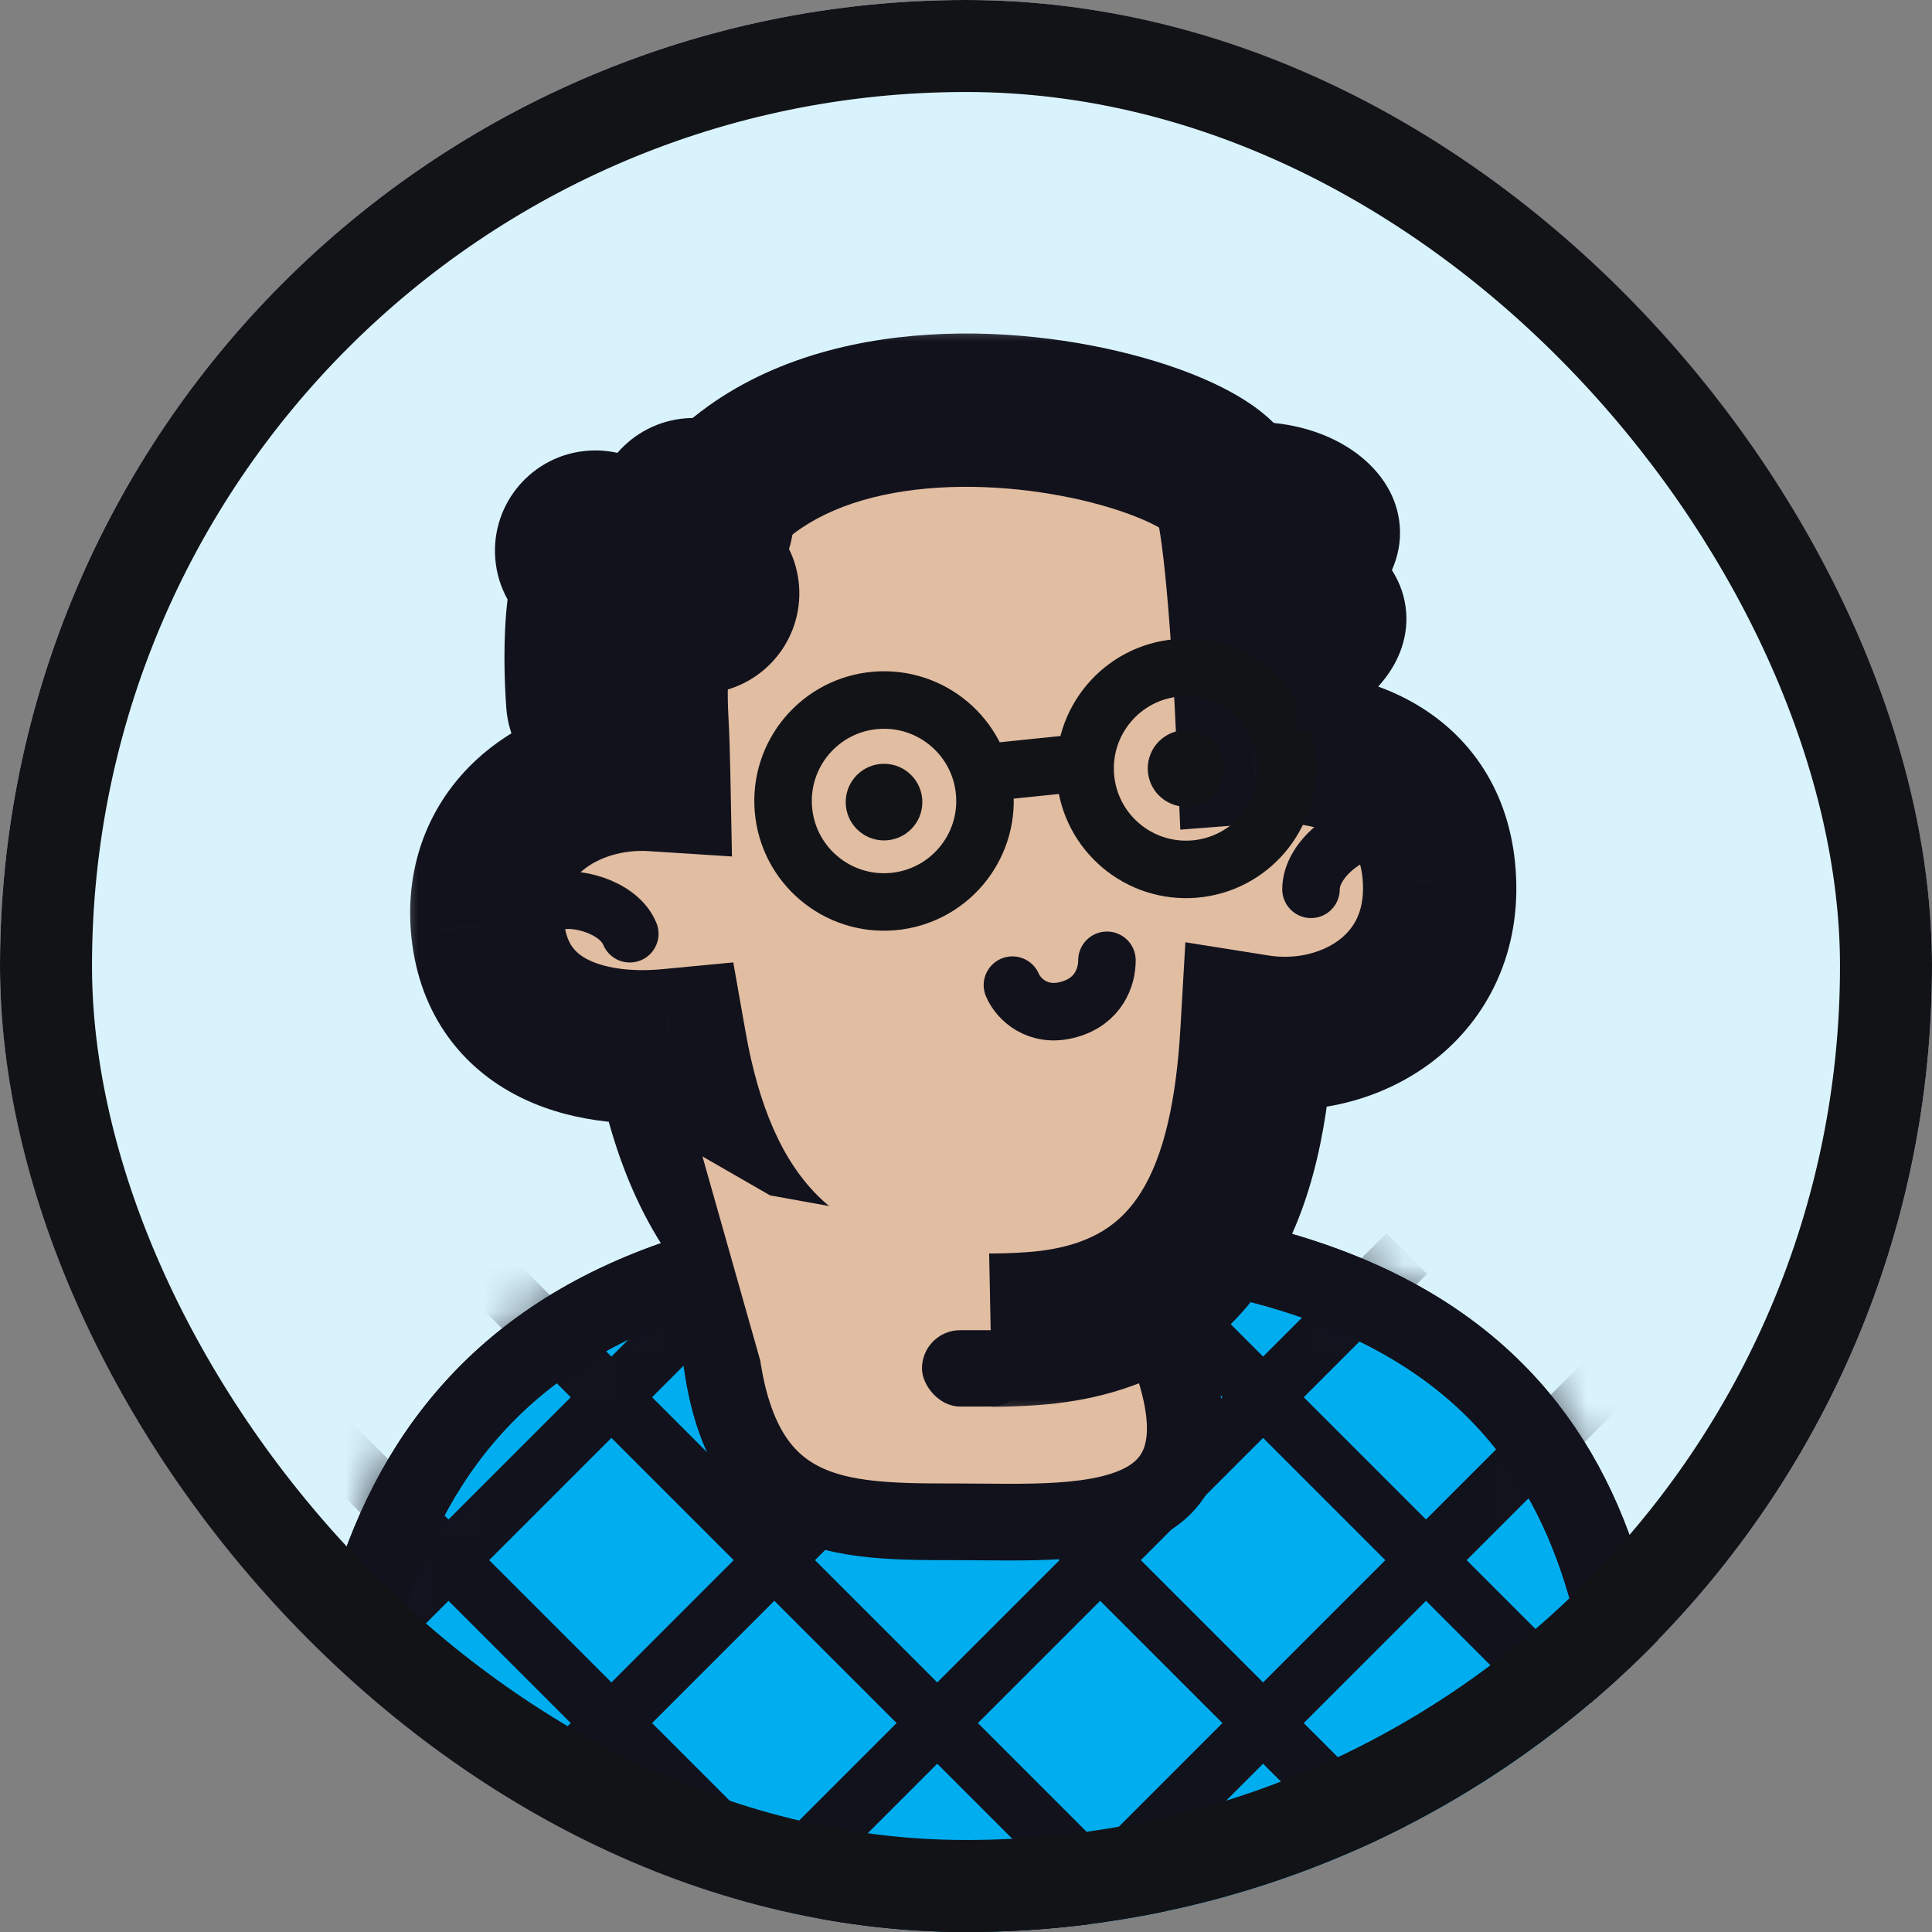
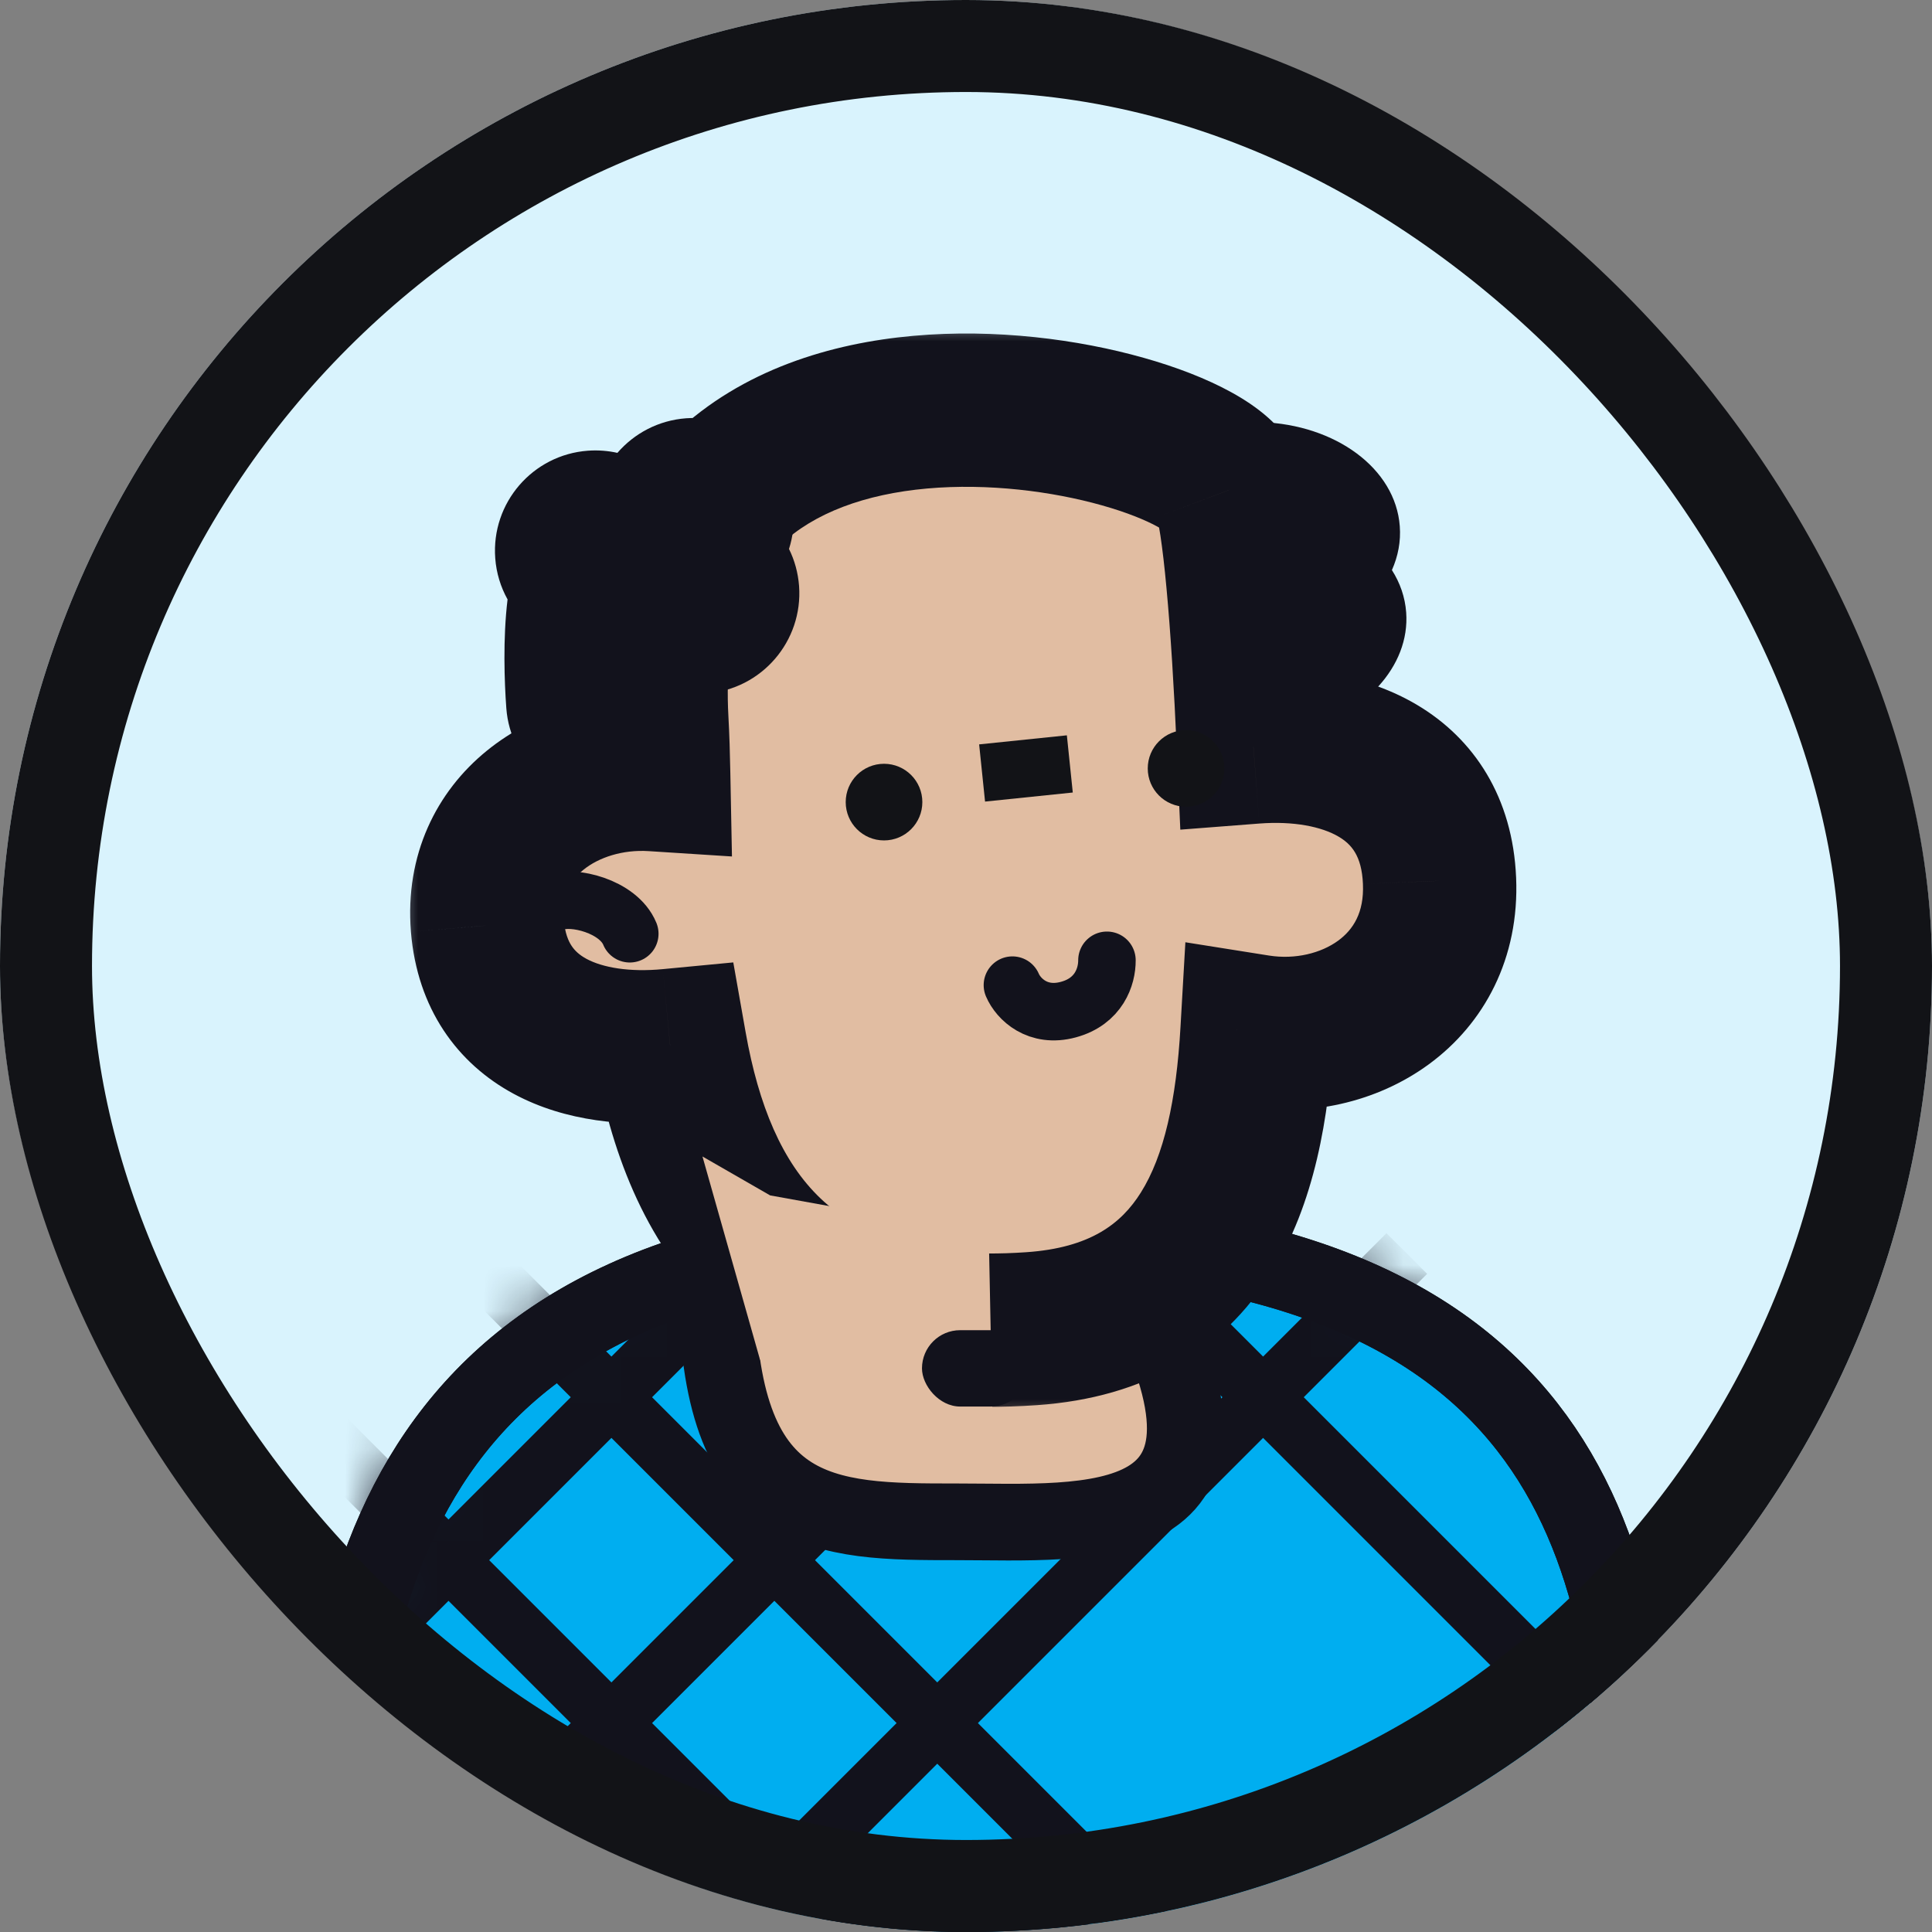
<svg xmlns="http://www.w3.org/2000/svg" width="42" height="42" viewBox="0 0 42 42" fill="none">
  <rect x="0" y="0" width="42" height="42" fill="#808080" stroke="none" />
  <g clip-path="url(#clip0_5491_14422)">
    <rect width="42" height="42" rx="21" fill="#D9F3FD" />
    <path d="M27.527 42.608C30.099 42.517 35.583 41.292 35.583 40.407C35.583 33.371 33.872 26.936 21.671 26.834C9.469 26.732 7.25 33.473 7.25 41.201C7.25 42.291 20.791 42.858 27.527 42.608Z" fill="#00AEF0" stroke="#12121C" stroke-width="1.667" stroke-linejoin="round" />
    <mask id="mask0_5491_14422" style="mask-type:alpha" maskUnits="userSpaceOnUse" x="6" y="26" width="31" height="18">
      <path d="M27.527 42.608C30.099 42.517 35.583 41.292 35.583 40.407C35.583 33.371 33.872 26.936 21.671 26.834C9.469 26.732 7.25 33.473 7.25 41.201C7.25 42.291 20.791 42.858 27.527 42.608Z" fill="#00AEF0" stroke="#12121C" stroke-width="1.25" stroke-linejoin="round" />
    </mask>
    <g mask="url(#mask0_5491_14422)">
      <path d="M4.75 28.916L21.833 46" stroke="#12121C" stroke-width="1.25" stroke-linejoin="round" />
-       <path d="M36 28.916L18.917 46" stroke="#12121C" stroke-width="1.25" stroke-linejoin="round" />
      <path d="M10.167 27.25L27.25 44.333" stroke="#12121C" stroke-width="1.25" stroke-linejoin="round" />
      <path d="M30.583 27.25L13.5 44.333" stroke="#12121C" stroke-width="1.25" stroke-linejoin="round" />
-       <path d="M15.583 25.583L32.667 42.667" stroke="#12121C" stroke-width="1.25" stroke-linejoin="round" />
      <path d="M25.167 25.583L8.083 42.667" stroke="#12121C" stroke-width="1.25" stroke-linejoin="round" />
      <path d="M21 23.916L38.083 41" stroke="#12121C" stroke-width="1.25" stroke-linejoin="round" />
      <path d="M19.75 23.916L2.667 41" stroke="#12121C" stroke-width="1.25" stroke-linejoin="round" />
    </g>
    <path d="M27.527 42.608C30.099 42.517 35.583 41.292 35.583 40.407C35.583 33.371 33.872 26.936 21.671 26.834C9.469 26.732 7.25 33.473 7.25 41.201C7.25 42.291 20.791 42.858 27.527 42.608Z" stroke="#12121C" stroke-width="1.667" stroke-linejoin="round" />
    <path d="M24.724 27.889C27.693 33.5 23.668 33.083 20.792 33.083C17.915 33.083 15.583 33.083 15.583 27.889C15.583 25.695 17.915 23.917 20.792 23.917C23.668 23.917 23.698 25.95 24.724 27.889Z" fill="#E1BDA2" stroke="#12121C" stroke-width="1.667" stroke-linejoin="round" />
    <mask id="path-15-outside-1_5491_14422" maskUnits="userSpaceOnUse" x="8.583" y="6.917" width="25" height="24" fill="black">
      <rect fill="white" x="8.583" y="6.917" width="25" height="24" />
      <path fill-rule="evenodd" clip-rule="evenodd" d="M14.171 15.665C14.192 16.032 14.203 16.425 14.211 16.839C12.34 16.718 10.419 17.928 10.594 20.119C10.775 22.318 12.738 22.902 14.568 22.728C15.188 26.238 16.993 29.261 22.426 28.885C26.179 28.625 27.136 25.773 27.328 22.419C29.271 22.727 31.397 21.528 31.294 19.148C31.195 16.785 29.152 16.094 27.248 16.242C27.127 13.49 26.936 11.243 26.713 10.656C26.072 8.943 13.637 6.178 14.171 15.665Z" />
    </mask>
    <path fill-rule="evenodd" clip-rule="evenodd" d="M14.171 15.665C14.192 16.032 14.203 16.425 14.211 16.839C12.34 16.718 10.419 17.928 10.594 20.119C10.775 22.318 12.738 22.902 14.568 22.728C15.188 26.238 16.993 29.261 22.426 28.885C26.179 28.625 27.136 25.773 27.328 22.419C29.271 22.727 31.397 21.528 31.294 19.148C31.195 16.785 29.152 16.094 27.248 16.242C27.127 13.49 26.936 11.243 26.713 10.656C26.072 8.943 13.637 6.178 14.171 15.665Z" fill="#E1BDA2" />
    <path d="M14.211 16.839L14.104 18.503L15.912 18.619L15.877 16.807L14.211 16.839ZM14.171 15.665L15.835 15.573L15.835 15.571L14.171 15.665ZM10.594 20.119L8.933 20.252L8.933 20.256L10.594 20.119ZM14.568 22.728L16.209 22.438L15.941 20.922L14.409 21.068L14.568 22.728ZM22.426 28.885L22.541 30.547L22.541 30.547L22.426 28.885ZM27.328 22.419L27.588 20.773L25.769 20.484L25.663 22.324L27.328 22.419ZM31.294 19.148L29.629 19.217L29.629 19.22L31.294 19.148ZM27.248 16.242L25.583 16.315L25.659 18.036L27.377 17.903L27.248 16.242ZM26.713 10.656L25.152 11.24L25.155 11.246L26.713 10.656ZM15.877 16.807C15.869 16.385 15.857 15.969 15.835 15.573L12.507 15.757C12.526 16.095 12.537 16.465 12.545 16.871L15.877 16.807ZM12.256 19.987C12.214 19.463 12.4 19.138 12.685 18.907C13.015 18.639 13.537 18.466 14.104 18.503L14.319 15.176C13.013 15.092 11.639 15.463 10.586 16.318C9.486 17.21 8.8 18.585 8.933 20.252L12.256 19.987ZM14.409 21.068C13.684 21.138 13.102 21.034 12.752 20.846C12.594 20.761 12.494 20.665 12.426 20.562C12.358 20.46 12.28 20.287 12.255 19.983L8.933 20.256C9.07 21.925 9.94 23.119 11.173 23.782C12.307 24.391 13.621 24.492 14.726 24.387L14.409 21.068ZM22.311 27.222C19.929 27.387 18.624 26.8 17.84 26.055C17.005 25.262 16.492 24.038 16.209 22.438L12.927 23.017C13.264 24.928 13.964 26.971 15.544 28.472C17.176 30.022 19.49 30.759 22.541 30.547L22.311 27.222ZM25.663 22.324C25.572 23.924 25.303 25.127 24.801 25.925C24.376 26.602 23.702 27.126 22.311 27.222L22.541 30.547C24.903 30.384 26.584 29.352 27.623 27.699C28.586 26.168 28.891 24.268 28.991 22.514L25.663 22.324ZM27.067 24.065C28.439 24.282 29.913 23.979 31.064 23.135C32.263 22.256 33.035 20.835 32.959 19.075L29.629 19.22C29.656 19.84 29.416 20.21 29.092 20.448C28.72 20.721 28.16 20.863 27.588 20.773L27.067 24.065ZM32.959 19.078C32.886 17.338 32.048 16.058 30.796 15.318C29.64 14.636 28.276 14.491 27.12 14.58L27.377 17.903C28.125 17.846 28.733 17.971 29.1 18.188C29.37 18.348 29.603 18.594 29.629 19.217L32.959 19.078ZM25.155 11.246C25.142 11.212 25.175 11.308 25.226 11.64C25.27 11.932 25.316 12.319 25.359 12.791C25.447 13.733 25.523 14.954 25.583 16.315L28.913 16.169C28.852 14.778 28.773 13.499 28.678 12.483C28.631 11.976 28.579 11.519 28.521 11.139C28.47 10.799 28.396 10.393 28.272 10.065L25.155 11.246ZM15.835 15.571C15.724 13.585 16.286 12.492 16.965 11.846C17.696 11.15 18.806 10.741 20.151 10.62C21.483 10.501 22.876 10.681 23.956 10.986C24.496 11.138 24.905 11.307 25.163 11.449C25.224 11.483 25.271 11.512 25.305 11.535C25.321 11.546 25.334 11.556 25.342 11.562C25.351 11.569 25.355 11.572 25.354 11.572C25.354 11.572 25.349 11.567 25.339 11.557C25.33 11.547 25.315 11.531 25.297 11.507C25.263 11.462 25.202 11.373 25.152 11.24L28.274 10.071C28.101 9.609 27.797 9.283 27.567 9.079C27.322 8.861 27.045 8.68 26.774 8.531C26.231 8.231 25.568 7.977 24.86 7.778C23.444 7.378 21.642 7.14 19.852 7.301C18.075 7.46 16.136 8.032 14.666 9.432C13.143 10.882 12.352 13.001 12.507 15.759L15.835 15.571Z" fill="#12121C" mask="url(#path-15-outside-1_5491_14422)" />
    <circle cx="19.218" cy="17.437" r="0.833" fill="#121317" />
-     <circle cx="19.218" cy="17.413" r="2.195" transform="rotate(-4.814 19.218 17.413)" stroke="#121317" stroke-width="1.25" />
-     <circle cx="25.784" cy="16.705" r="2.195" transform="rotate(-4.814 25.784 16.705)" stroke="#121317" stroke-width="1.25" />
    <path d="M21.35 16.804L23.257 16.607" stroke="#121317" stroke-width="1.25" />
    <circle cx="25.784" cy="16.705" r="0.833" fill="#121317" />
    <path fill-rule="evenodd" clip-rule="evenodd" d="M17.25 11.107C17.271 11.395 17.235 11.675 17.152 11.934C17.273 12.178 17.349 12.45 17.371 12.738C17.459 13.939 16.558 14.985 15.357 15.074L15.357 15.074L15.357 15.074C15.446 16.275 14.544 17.32 13.343 17.409C12.142 17.498 11.096 16.597 11.007 15.396C10.965 14.827 10.931 13.88 11.034 13.031C10.885 12.763 10.79 12.46 10.766 12.134C10.677 10.932 11.579 9.887 12.78 9.798C13.001 9.782 13.217 9.799 13.422 9.845C13.787 9.422 14.313 9.138 14.914 9.093C16.115 9.004 17.161 9.906 17.25 11.107Z" fill="#12121C" />
    <path fill-rule="evenodd" clip-rule="evenodd" d="M28.206 15.931C29.645 15.562 30.657 14.493 30.569 13.312C30.545 12.981 30.436 12.671 30.259 12.393C30.393 12.092 30.455 11.77 30.43 11.439C30.337 10.181 29.03 9.232 27.417 9.177C28.052 11.101 28.121 13.275 28.184 15.255C28.191 15.483 28.198 15.709 28.206 15.931Z" fill="#12121C" />
-     <path d="M28.5 19.333C28.5 18.681 29.333 18.083 29.75 18.083" stroke="#12121C" stroke-width="1.25" stroke-linecap="round" stroke-linejoin="round" />
    <path d="M13.691 20.299C13.443 19.696 12.445 19.459 12.059 19.617" stroke="#12121C" stroke-width="1.25" stroke-linecap="round" stroke-linejoin="round" />
    <path d="M22.009 21.416C22.14 21.721 22.559 22.129 23.225 21.948C23.891 21.768 24.066 21.228 24.064 20.876" stroke="#12121C" stroke-width="1.25" stroke-linecap="round" stroke-linejoin="round" />
    <path d="M16.521 29.555L15.271 25.141L16.742 25.987L21.495 26.846L21.573 30.74L20.18 31.482L16.521 29.555Z" fill="#E1BDA2" />
    <rect x="20.043" y="28.917" width="2.324" height="1.66" rx="0.83" fill="#12121C" />
  </g>
  <rect x="1" y="1" width="40" height="40" rx="20" stroke="#121317" stroke-width="2" />
  <defs>
    <clipPath id="clip0_5491_14422">
      <rect width="42" height="42" rx="21" fill="white" />
    </clipPath>
  </defs>
</svg>